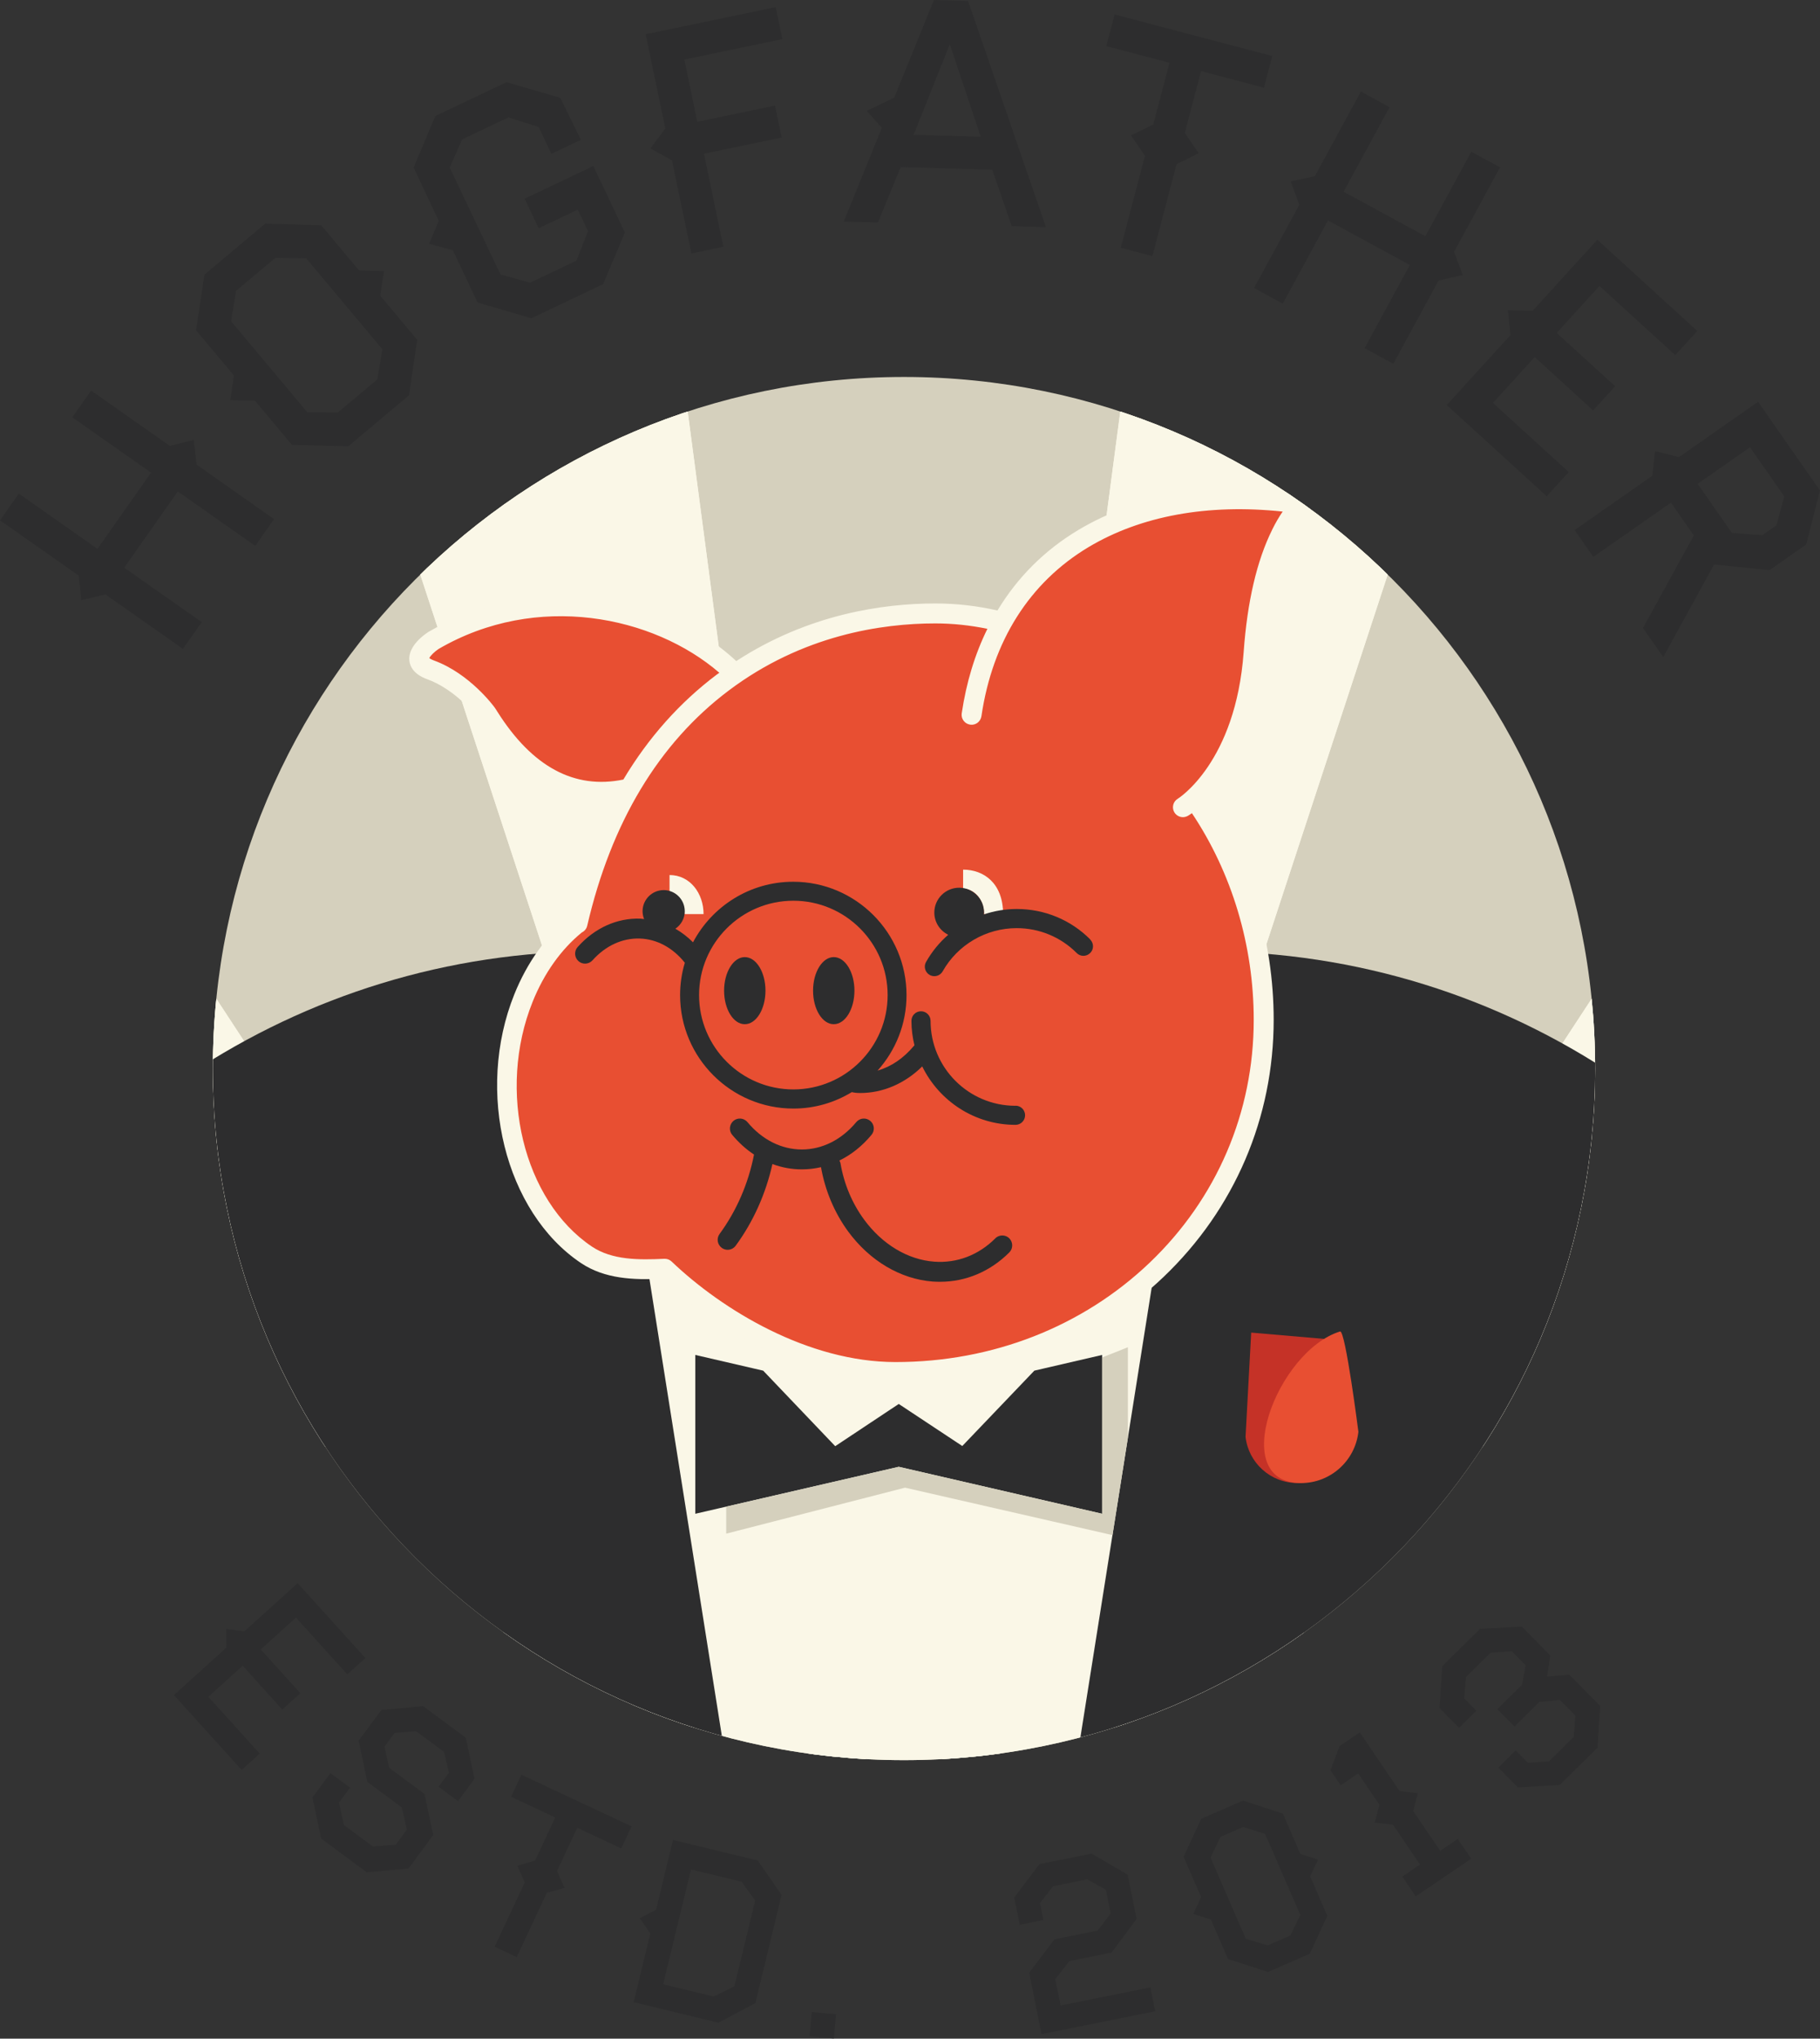
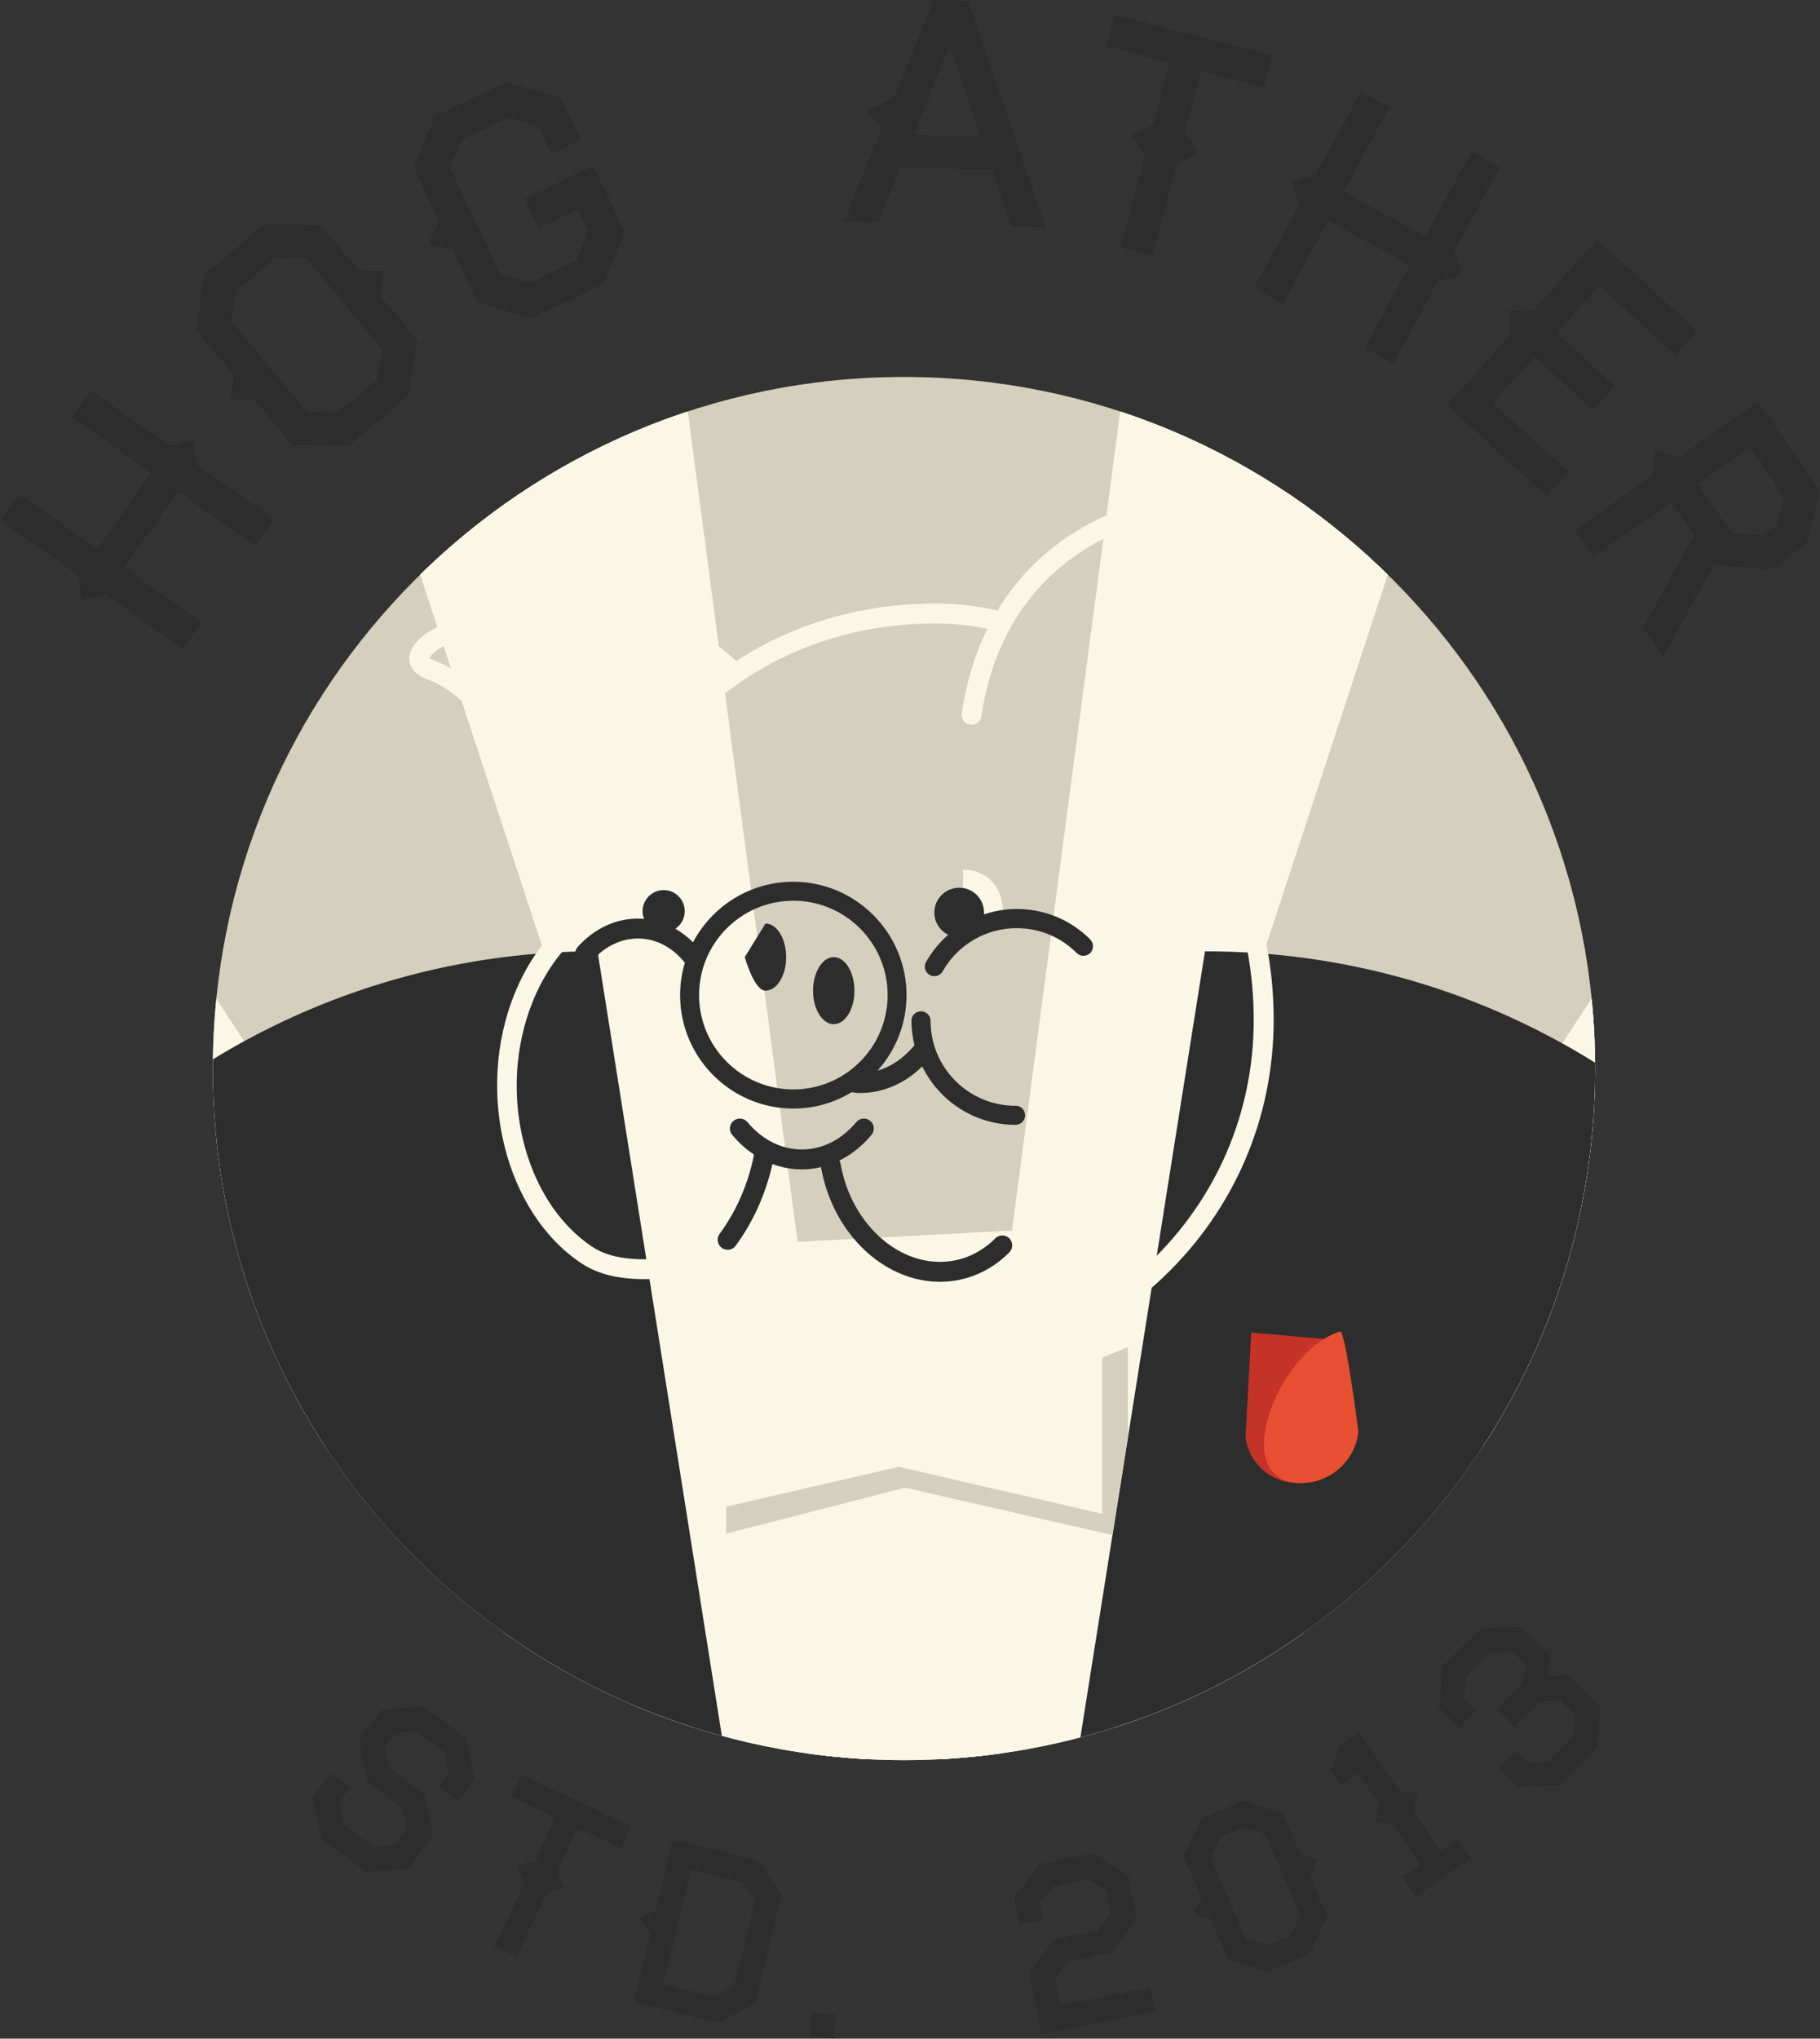
<svg xmlns="http://www.w3.org/2000/svg" id="a" viewBox="0 0 222.57 249.15">
  <rect x="0" y="0" width="222.57" height="249.15" fill="#333333" stroke="none" />
  <defs>
    <clipPath id="b">
      <path d="M26.03,130.59c0,46.68,37.84,84.52,84.52,84.52s84.52-37.84,84.52-84.52S157.23,46.07,110.55,46.07,26.03,83.91,26.03,130.59" fill="none" />
    </clipPath>
  </defs>
  <g clip-path="url(#b)">
    <g>
      <path d="M197.84,130.59c0,48.21-39.08,87.29-87.29,87.29S23.26,178.8,23.26,130.59,62.34,43.31,110.55,43.31s87.29,39.08,87.29,87.29" fill="#d5d0bd" />
      <g>
        <g>
          <path d="M121.43,217.21l49.23-149.9c-9.37-8.9-20.71-15.73-33.29-19.8l-22.51,170.27c2.21-.11,4.41-.3,6.58-.57Z" fill="#faf7e7" />
          <path d="M151.67,207.61l37.43-38.91c5.6-11.52,8.74-24.44,8.74-38.11,0-4.11-.29-8.16-.84-12.12l-63.1,96.25c6.23-1.73,12.18-4.12,17.77-7.11Z" fill="#faf7e7" />
          <path d="M106.25,217.78L83.73,47.51c-12.59,4.06-23.93,10.9-33.29,19.8l49.23,149.9c2.17,.27,4.36,.46,6.58,.57Z" fill="#faf7e7" />
-           <path d="M87.2,214.72L24.1,118.47c-.55,3.96-.84,8.01-.84,12.13,0,13.66,3.14,26.59,8.74,38.11l37.44,38.91c5.59,2.99,11.54,5.39,17.77,7.11Z" fill="#faf7e7" />
        </g>
        <g>
          <path d="M121.43,217.21l49.23-149.9c-9.37-8.9-20.71-15.73-33.29-19.8l-22.51,170.27c2.21-.11,4.41-.3,6.58-.57Z" fill="#faf7e7" />
          <path d="M151.67,207.61l37.43-38.91c5.6-11.52,8.74-24.44,8.74-38.11,0-4.11-.29-8.16-.84-12.12l-63.1,96.25c6.23-1.73,12.18-4.12,17.77-7.11Z" fill="#faf7e7" />
          <path d="M106.25,217.78L83.73,47.51c-12.59,4.06-23.93,10.9-33.29,19.8l49.23,149.9c2.17,.27,4.36,.46,6.58,.57Z" fill="#faf7e7" />
          <path d="M87.2,214.72L24.1,118.47c-.55,3.96-.84,8.01-.84,12.13,0,13.66,3.14,26.59,8.74,38.11l37.44,38.91c5.59,2.99,11.54,5.39,17.77,7.11Z" fill="#faf7e7" />
        </g>
      </g>
      <path d="M64.33,151.52l13.67,60.09c10.06,4.05,21.04,6.28,32.55,6.28,9.75,0,19.13-1.6,27.89-4.55l12.94-64.41-77.69,4.1-9.37-1.5Z" fill="#faf7e7" />
      <g>
        <path d="M147.36,116.25l-15.71,99.06c37.68-9.36,65.69-43.19,66.17-83.65-14.41-9.73-31.77-15.4-50.46-15.4Z" fill="#2d2d2e" />
        <path d="M23.27,131.22c.28,40.41,28.02,74.29,65.48,83.92l-15.68-98.89c-18.41,0-35.52,5.51-49.8,14.97Z" fill="#2d2d2e" />
      </g>
      <path d="M153.01,162.86l-.69,12.74c.36,3.18,3.06,5.64,6.33,5.64s5.97-2.47,6.33-5.64l-1.41-11.83-10.56-.91Z" fill="#c53227" />
      <path d="M159.1,181.25c3.63,0,6.62-2.74,7.02-6.26,0,0-1.59-12.47-2.24-12.27-7.7,2.38-13.86,18.53-4.77,18.53" fill="#e84f32" />
      <g>
-         <path d="M153.29,79.76c1.03-14.4,5.96-18.17,5.96-18.17-16.01-2.35-29.98,2.5-36.68,14.39-.08-.01-.15-.03-.23-.05-2.58-.64-5.24-.97-7.96-.97-8.19,0-16.89,2.18-24.49,7.37-9.91-9.9-26.41-10.18-36.92-4.04,0,0-3.66,2.36-.3,3.59,3.36,1.23,6.02,4.19,6.82,5.29,.77,1.06,6.44,11.87,17.53,9.18-2.7,4.62-4.9,10.08-6.39,16.51l-.03-.02c-2.71,2.14-5.02,5.22-6.59,9.12-4.6,11.41-1.15,25.46,7.7,31.39,2.87,1.92,6.56,1.84,9.58,1.7,7.14,6.81,17.82,12.62,28.22,12.62,25.1,0,45.01-18.94,45.01-43.04,0-10.22-3.19-19.61-8.52-27.04,2.23-2.04,6.53-7.27,7.29-17.83Z" fill="#e84f32" />
        <path d="M122.67,111.71h-2.33c0-1.89-1.3-3.1-2.56-3.1v-2.33c2.52,0,4.89,1.65,4.89,5.43" fill="#faf7e7" />
        <path d="M86.04,111.71h-2.33c0-1.26-.57-2.44-1.83-2.44v-2.33c2.52,0,4.16,2.25,4.16,4.77" fill="#faf7e7" />
        <g>
          <path d="M121.72,151.34c-2.05,2.05-4.7,3.06-7.48,2.85-3.22-.24-6.34-2.11-8.56-5.13-1.46-1.98-2.46-4.35-2.89-6.86-.02-.14-.08-.26-.14-.37,1.46-.71,2.79-1.77,3.93-3.14,.43-.52,.36-1.28-.16-1.71-.52-.43-1.28-.36-1.71,.16-1.79,2.15-4.16,3.34-6.65,3.34s-4.86-1.19-6.65-3.34c-.43-.52-1.2-.59-1.71-.16s-.59,1.2-.16,1.71c.8,.96,1.7,1.77,2.67,2.41-.69,3.54-2.14,6.88-4.21,9.7-.4,.54-.28,1.3,.26,1.7,.22,.16,.47,.24,.72,.24,.37,0,.74-.17,.98-.49,2.15-2.92,3.69-6.36,4.5-9.99,1.15,.43,2.36,.65,3.6,.65,.8,0,1.58-.09,2.34-.27,.5,2.86,1.65,5.58,3.32,7.86,2.64,3.59,6.4,5.82,10.33,6.12,.3,.02,.61,.03,.91,.03,3.16,0,6.14-1.26,8.47-3.59,.47-.47,.47-1.24,0-1.72-.47-.47-1.24-.47-1.72,0Z" fill="#2d2d2e" />
-           <path d="M91.08,116.97c-1.39,0-2.53,1.84-2.53,4.1s1.13,4.1,2.53,4.1,2.53-1.84,2.53-4.1-1.13-4.1-2.53-4.1Z" fill="#2d2d2e" />
+           <path d="M91.08,116.97s1.13,4.1,2.53,4.1,2.53-1.84,2.53-4.1-1.13-4.1-2.53-4.1Z" fill="#2d2d2e" />
          <path d="M101.96,116.97c-1.39,0-2.53,1.84-2.53,4.1s1.13,4.1,2.53,4.1,2.53-1.84,2.53-4.1-1.13-4.1-2.53-4.1Z" fill="#2d2d2e" />
          <path d="M124.18,135.14c-5.73,0-10.38-4.66-10.38-10.38,0-.64-.52-1.17-1.17-1.17s-1.17,.52-1.17,1.17c0,1.04,.14,2.04,.37,3-.02,.02-.04,.03-.06,.05-1.27,1.52-2.78,2.55-4.45,3.03,2.2-2.45,3.54-5.68,3.54-9.22,0-7.64-6.22-13.86-13.86-13.86-5.31,0-9.93,3.01-12.25,7.4-.66-.66-1.39-1.22-2.16-1.66,.69-.46,1.15-1.25,1.15-2.14,0-1.43-1.16-2.58-2.58-2.58s-2.58,1.16-2.58,2.58c0,.34,.07,.66,.19,.96-.15-.01-.29-.04-.44-.05-2.87-.1-5.6,1.13-7.69,3.47-.45,.5-.4,1.27,.1,1.72,.5,.45,1.27,.4,1.72-.1,1.6-1.79,3.66-2.73,5.79-2.66,2.09,.07,4.04,1.13,5.5,2.96-.38,1.26-.58,2.58-.58,3.96,0,7.64,6.22,13.86,13.86,13.86,2.62,0,5.05-.74,7.14-2.01,.28,.07,.62,.11,1.03,.11,2.75,0,5.44-1.14,7.58-3.25,2.07,4.22,6.4,7.14,11.41,7.14,.64,0,1.17-.52,1.17-1.17s-.52-1.17-1.17-1.17Zm-38.69-13.53c0-6.36,5.17-11.53,11.53-11.53s11.53,5.17,11.53,11.53-5.17,11.53-11.53,11.53-11.53-5.17-11.53-11.53Z" fill="#2d2d2e" />
          <path d="M133.33,114.81c-2.4-2.4-5.59-3.72-8.99-3.72-1.39,0-2.74,.23-4.02,.66,0-.08,.02-.15,.02-.22,0-1.68-1.36-3.04-3.04-3.04s-3.04,1.36-3.04,3.04c0,1.19,.7,2.22,1.7,2.71-1.07,.93-1.99,2.05-2.71,3.32-.32,.56-.12,1.27,.44,1.59,.18,.1,.38,.15,.57,.15,.41,0,.8-.21,1.02-.59,1.84-3.26,5.31-5.28,9.05-5.28,2.77,0,5.38,1.08,7.34,3.04,.45,.46,1.19,.46,1.65,0,.46-.45,.46-1.19,0-1.65Z" fill="#2d2d2e" />
        </g>
        <path d="M160.43,61.28c-.12-.47-.52-.83-1-.9-10.63-1.56-20.16-.04-27.56,4.39-4.14,2.48-7.45,5.8-9.89,9.84-2.49-.57-5.04-.86-7.59-.86-6.35,0-15.5,1.28-24.35,7.04-10.5-9.75-27.2-9.67-37.67-3.55l-.04,.03c-.41,.27-2.46,1.68-2.27,3.47,.08,.7,.52,1.67,2.21,2.28,2.92,1.06,5.37,3.65,6.25,4.86,.05,.07,.14,.21,.25,.38,4.76,7.54,10.13,9.73,14.78,9.73,.41,0,.81-.02,1.21-.06-2.2,4.23-3.94,8.96-5.19,14.19-2.82,2.32-5.13,5.56-6.67,9.39-4.79,11.9-1.14,26.63,8.15,32.85,2.93,1.96,6.42,2.06,9.8,1.93,6.61,6.16,17.48,12.59,28.68,12.59,12.46,0,24.1-4.55,32.76-12.82,8.69-8.29,13.47-19.45,13.47-31.43,0-9.74-2.92-19.18-8.16-26.88,2.5-2.59,6.21-8.02,6.92-17.91,.97-13.5,5.45-17.27,5.49-17.29,.39-.3,.56-.8,.44-1.27Zm-99.61,25.69c-.15-.24-.25-.4-.34-.52-.12-.17-3.05-4.13-7.38-5.72-.35-.13-.52-.24-.6-.3,.12-.28,.63-.78,1.12-1.11,12.02-7.01,26.28-4.06,34.35,2.9-.1,.07-.2,.14-.3,.21-4.56,3.43-8.38,7.72-11.44,12.84-5.97,1.23-11.15-1.55-15.41-8.3Zm94.76-22.24c-1.88,3.78-3.05,8.81-3.49,14.94-.97,13.5-7.98,17.9-8.05,17.94-.58,.34-.77,1.09-.43,1.66,.23,.38,.63,.6,1.05,.6,.21,0,.42-.06,.62-.17,.04-.03,.22-.13,.48-.32,4.86,7.26,7.56,16.11,7.56,25.26,0,11.31-4.52,21.84-12.72,29.67-8.21,7.83-19.24,12.15-31.08,12.15-10.69,0-21.15-6.34-27.38-12.28-.23-.22-.53-.34-.84-.34-.02,0-.04,0-.06,0-3.13,.15-6.38,.16-8.85-1.49-8.38-5.62-11.64-19.04-7.25-29.93,1.4-3.48,3.48-6.4,6.01-8.46,.33-.16,.58-.46,.66-.82,2.94-12.65,8.76-22.32,17.31-28.75,9.01-6.78,18.71-8.2,25.26-8.2,2.14,0,4.27,.23,6.37,.66-1.53,3.1-2.58,6.55-3.14,10.33-.1,.66,.36,1.28,1.03,1.38,.66,.1,1.28-.36,1.38-1.03,1.35-9.19,5.88-16.34,13.09-20.66,6.41-3.83,14.58-5.32,23.75-4.35-.4,.58-.84,1.31-1.29,2.22Z" fill="#faf7e7" />
      </g>
-       <polygon points="126.49 167.51 117.68 176.72 109.91 171.58 102.14 176.74 93.33 167.51 85.03 165.59 85.03 185 109.91 179.26 134.78 185 134.78 165.59 126.49 167.51" fill="#2d2d2e" />
      <polygon points="137.93 175.73 137.93 164.65 134.78 165.9 134.78 185 109.91 179.26 88.81 184.13 88.81 187.43 110.68 181.81 136.05 187.61 137.93 175.73" fill="#d5d0bd" />
    </g>
  </g>
  <g>
-     <polygon points="36.19 197.69 42.47 204.63 44.68 202.63 36.4 193.48 29.89 199.36 27.65 199.09 27.68 201.36 21.27 207.16 29.55 216.31 31.76 214.31 25.48 207.37 29.68 203.57 34.52 208.93 36.73 206.93 31.89 201.58 36.19 197.69" fill="#2d2d2e" />
    <polygon points="51.75 208.51 46.65 208.97 43.86 212.73 44.92 217.77 49.13 220.89 49.76 223.6 48.4 225.44 45.6 225.66 42.06 223.04 41.45 220.3 42.81 218.47 40.41 216.69 38.21 219.67 39.27 224.69 44.84 228.81 49.95 228.36 52.98 224.26 51.91 219.24 47.59 216.04 47.02 213.47 48.28 211.77 50.89 211.58 54.31 214.11 54.89 216.66 53.63 218.36 56.01 220.12 58.03 217.38 56.96 212.37 51.75 208.51" fill="#2d2d2e" />
    <polygon points="62.5 219.59 67.9 222.12 65.43 227.39 63.26 228.01 64.17 230.06 60.49 237.91 63.19 239.18 66.87 231.33 69.04 230.72 68.12 228.66 70.6 223.38 75.97 225.9 77.24 223.2 63.76 216.89 62.5 219.59" fill="#2d2d2e" />
    <path d="M82.3,224.87l-2.07,8.53-2,1.03,1.3,1.86-2.04,8.4,10.37,2.51,4.52-2.4,3.2-13.22-2.92-4.21-10.37-2.51Zm7.51,17.88l-2.52,1.25-6.19-1.5,3.4-14.03,6.19,1.5,1.66,2.29-2.54,10.48Z" fill="#2d2d2e" />
    <rect x="99.13" y="246.04" width="2.98" height="2.98" transform="translate(-155.05 325.15) rotate(-84.77)" fill="#2d2d2e" />
    <polygon points="129.7 245.09 129.05 241.87 130.78 239.67 135.93 238.63 139 234.52 137.91 229.11 133.5 226.53 127.13 227.81 124.03 231.9 124.71 235.24 127.6 234.65 127.18 232.58 128.79 230.52 132.96 229.68 135.24 230.96 135.83 233.85 134.23 235.94 128.95 237 125.86 241.09 127.37 248.6 141.27 245.8 140.68 242.88 129.7 245.09" fill="#2d2d2e" />
    <path d="M161.18,227.27l-2.16-.7-2.14-4.93-4.86-1.59-5.11,2.22-2.17,4.65,2.15,4.93-.96,2.06,2.15,.68,2.1,4.83,4.88,1.58,5.11-2.22,2.15-4.64-2.1-4.83,.97-2.03Zm-3.39,9.28l-2.77,1.2-2.67-.81-4.31-9.92,1.22-2.53,2.77-1.21,2.68,.84,4.31,9.92-1.23,2.51Z" fill="#2d2d2e" />
    <polygon points="176.12 226.19 172.82 221.33 173.4 219.15 171.16 218.89 166.29 211.72 163.82 213.39 162.7 216.34 163.95 218.19 166.09 216.73 168.69 220.56 168.12 222.74 170.35 223 173.65 227.87 171.49 229.34 173.13 231.76 179.91 227.16 178.27 224.74 176.12 226.19" fill="#2d2d2e" />
    <polygon points="189.18 204.9 189.2 204.86 189.59 202.32 186.1 198.79 181 199.06 176.38 203.62 176.04 208.74 178.43 211.16 180.55 209.07 179.06 207.56 179.27 204.96 182.28 201.98 184.88 201.8 186.57 203.51 186.13 205.89 183.11 208.88 185.21 211 188.24 208.01 190.76 207.75 192.66 209.67 192.45 212.27 189.44 215.25 186.84 215.43 185.35 213.92 183.23 216.02 185.62 218.44 190.74 218.15 195.36 213.59 195.68 208.48 191.91 204.66 189.18 204.9" fill="#2d2d2e" />
    <polygon points="24.67 76.03 15.19 69.38 21.74 60.06 31.21 66.71 33.51 63.44 24.04 56.78 23.69 53.76 20.77 54.49 11.14 47.73 8.84 51 18.47 57.76 11.92 67.08 2.3 60.32 0 63.59 9.63 70.35 9.94 73.35 12.9 72.65 22.37 79.3 24.67 76.03" fill="#2d2d2e" />
    <path d="M28.15,48.91l3.02,.05,4.53,5.41,6.88,.18,7.44-6.24,1-6.78-4.53-5.41,.47-2.98-3.04-.08-4.63-5.52-6.85-.21-7.44,6.24-1.02,6.8,4.63,5.52-.45,3.01Zm.11-9.64l.6-3.72,4.82-4.04,3.77,.06,9.31,11.11-.62,3.69-4.82,4.04-3.74-.03-9.31-11.11Z" fill="#2d2d2e" />
    <polygon points="73.75 34.73 76.42 28.42 72.56 20.29 64.16 24.28 65.87 27.89 70.66 25.62 71.91 28.25 70.49 31.86 64.82 34.55 61.2 33.54 55 20.48 56.51 17.04 62.18 14.35 65.88 15.53 67.43 18.8 71.04 17.09 68.52 11.96 61.95 10.04 53.24 14.17 50.58 20.48 53.66 26.99 52.47 29.79 55.38 30.6 58.4 36.97 64.98 38.9 73.75 34.73" fill="#2d2d2e" />
-     <polygon points="94.86 .87 78.96 4.18 81.36 15.7 79.54 18.14 82.18 19.61 84.55 30.98 88.46 30.16 86.09 18.79 95.59 16.81 94.78 12.9 85.27 14.88 83.69 7.28 95.68 4.78 94.86 .87" fill="#2d2d2e" />
    <path d="M118.39,.12l-4.18-.12-4.85,11.93-3.37,1.62,1.85,2.07-4.65,11.45,4.18,.12,2.77-6.76,11.2,.31,2.39,6.9,4.18,.12L118.39,.12Zm-6.66,16.36l4.42-11.08,3.79,11.31-8.21-.23Z" fill="#2d2d2e" />
    <polygon points="144.89 16.24 146.88 8.69 154.57 10.72 155.59 6.85 136.31 1.77 135.29 5.64 143.02 7.67 141.03 15.22 138.32 16.55 140.02 19.05 137.06 30.28 140.93 31.3 143.88 20.07 146.59 18.73 144.89 16.24" fill="#2d2d2e" />
    <polygon points="166.88 42.55 170.39 44.46 175.92 34.29 178.88 33.61 177.82 30.78 183.44 20.45 179.93 18.54 174.31 28.87 164.31 23.43 169.93 13.1 166.42 11.19 160.8 21.52 157.85 22.17 158.89 25.03 153.36 35.2 156.87 37.11 162.4 26.94 172.41 32.38 166.88 42.55" fill="#2d2d2e" />
    <polygon points="176.92 49.5 189.15 60.65 191.84 57.69 182.57 49.24 187.68 43.64 194.82 50.16 197.52 47.2 190.37 40.69 195.6 34.95 204.87 43.4 207.57 40.45 195.34 29.3 187.42 37.99 184.4 37.92 184.72 40.95 176.92 49.5" fill="#2d2d2e" />
    <path d="M215,49.1l-9.67,6.76-2.93-.73-.35,3.02-9.49,6.63,2.29,3.28,9.49-6.63,2.8,4.01-6.22,11.31,2.48,3.55,6.22-11.31,6.77,.69,4.5-3.14,1.68-6.59-7.57-10.84Zm2.24,15.1l-1.72,1.2-3.72-.27-4.19-6,6.4-4.47,4.19,6-.96,3.54Z" fill="#2d2d2e" />
  </g>
</svg>